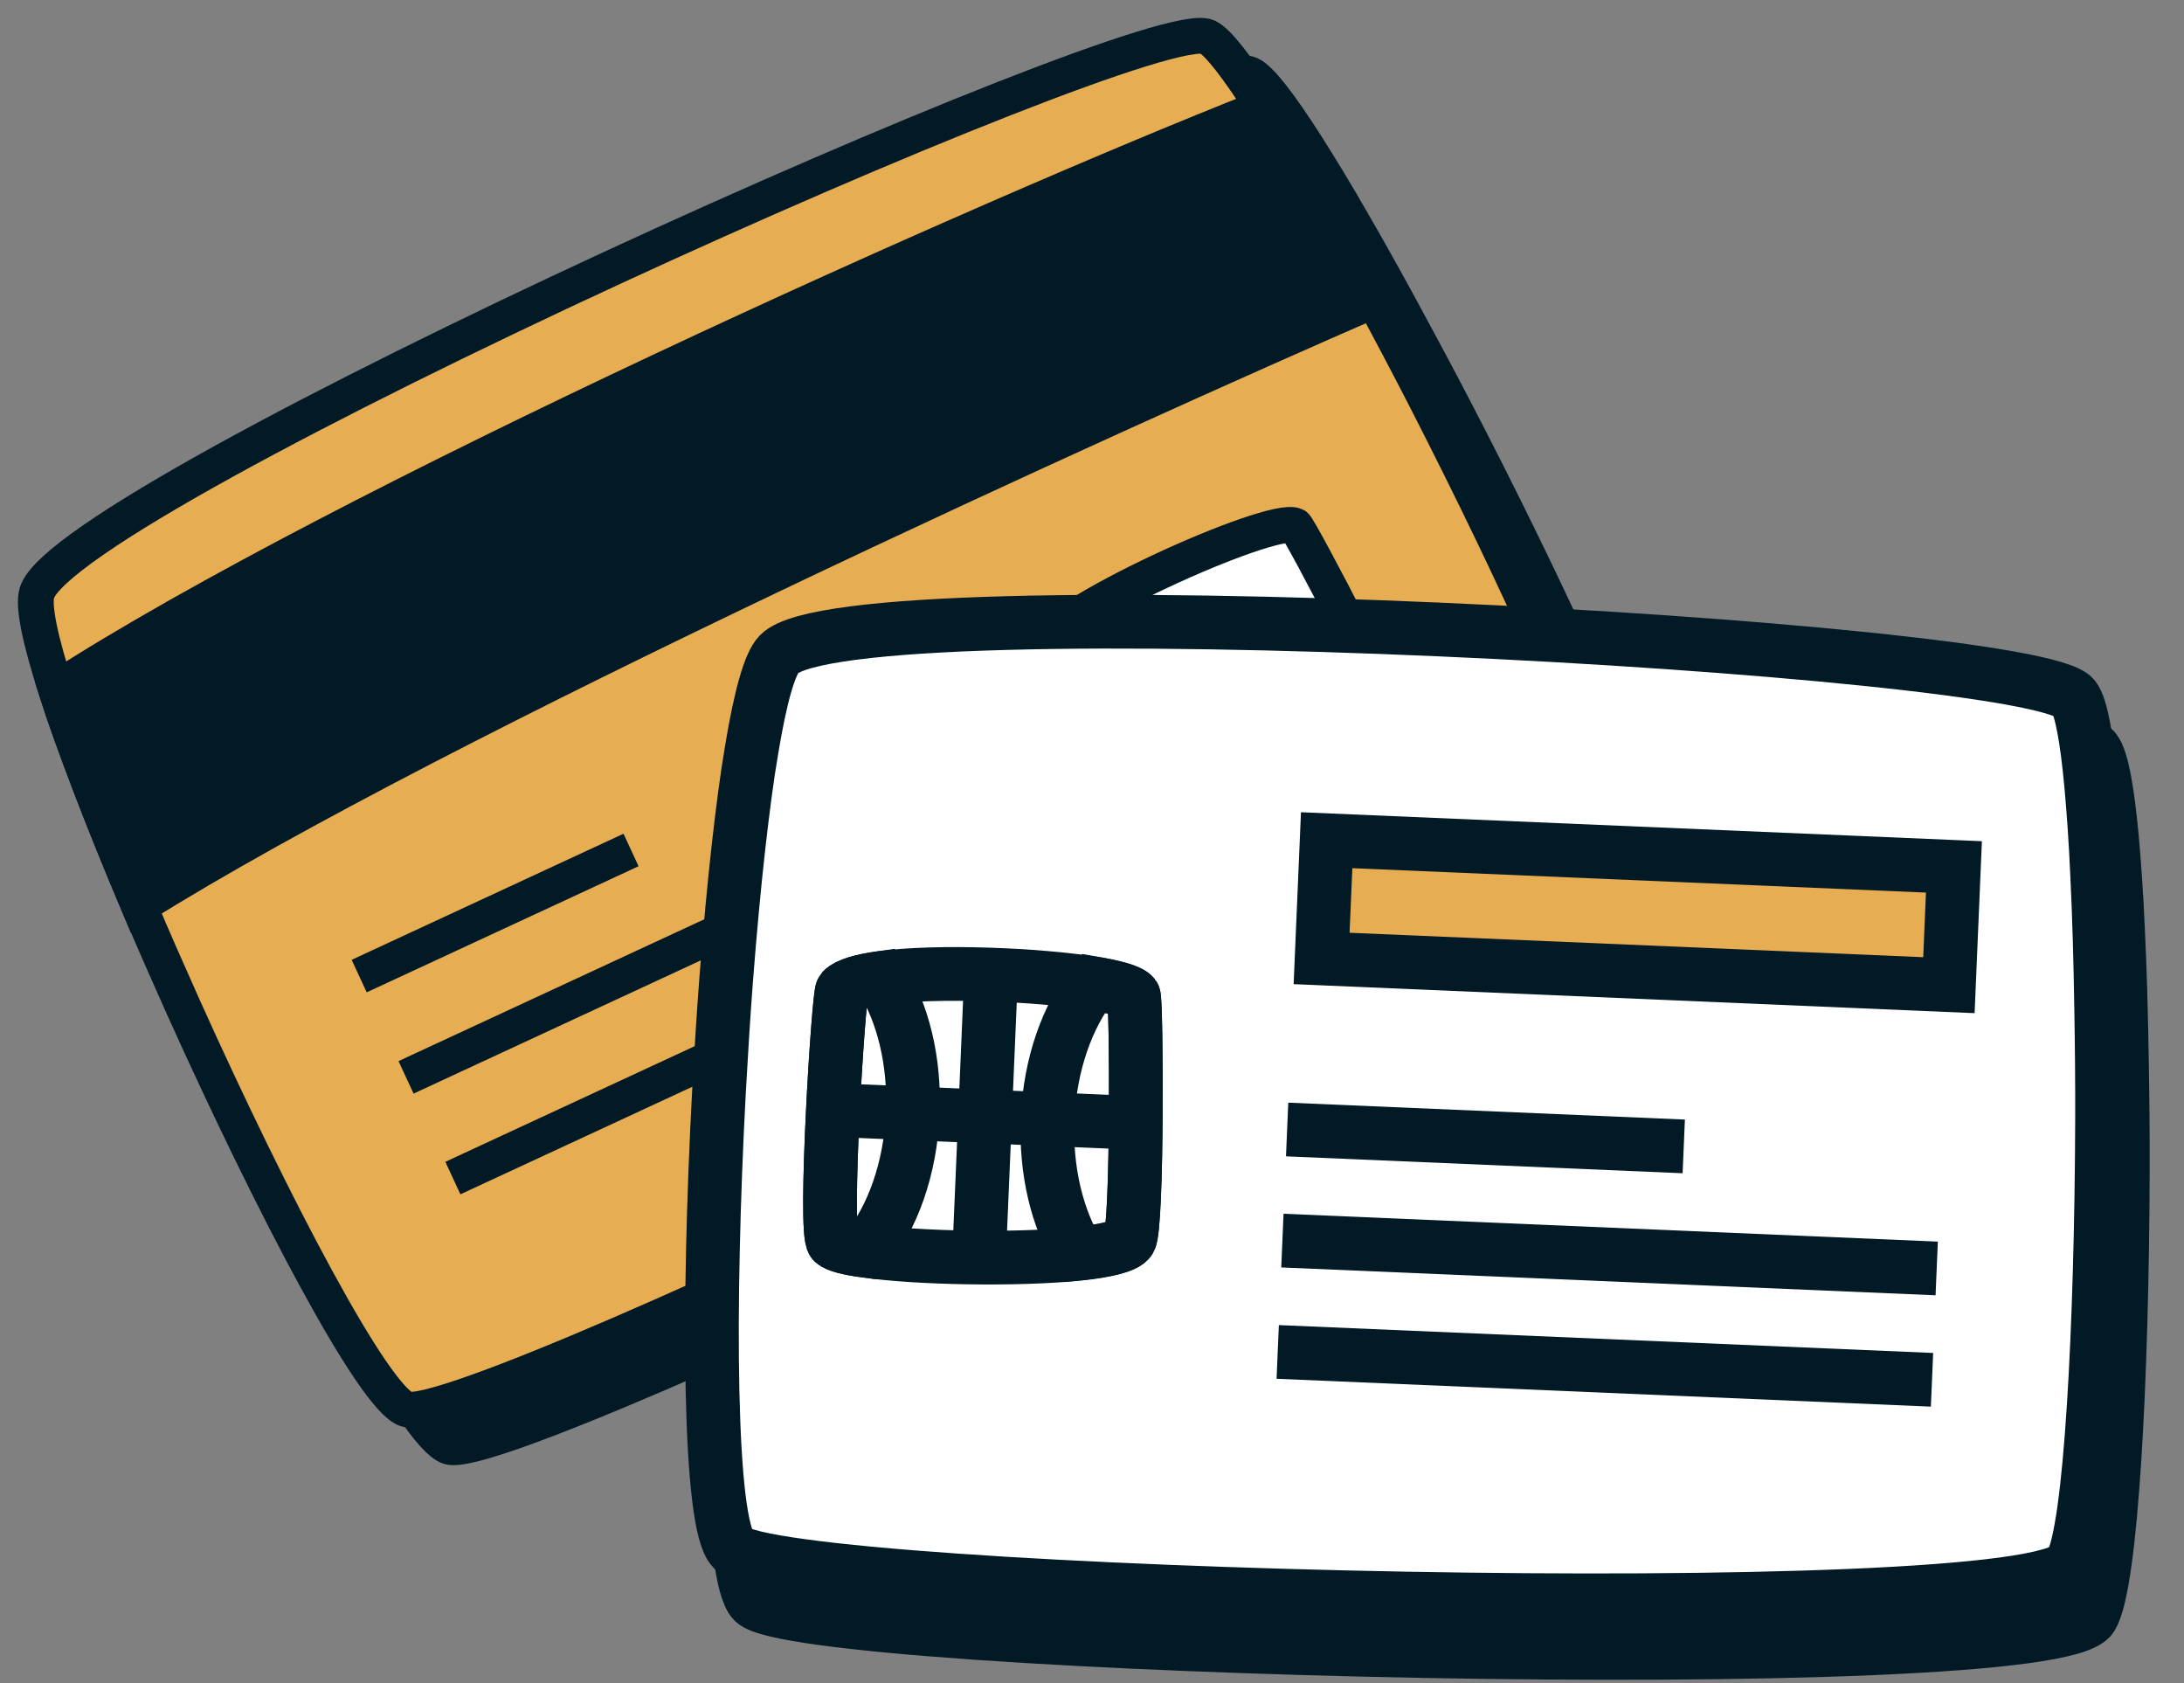
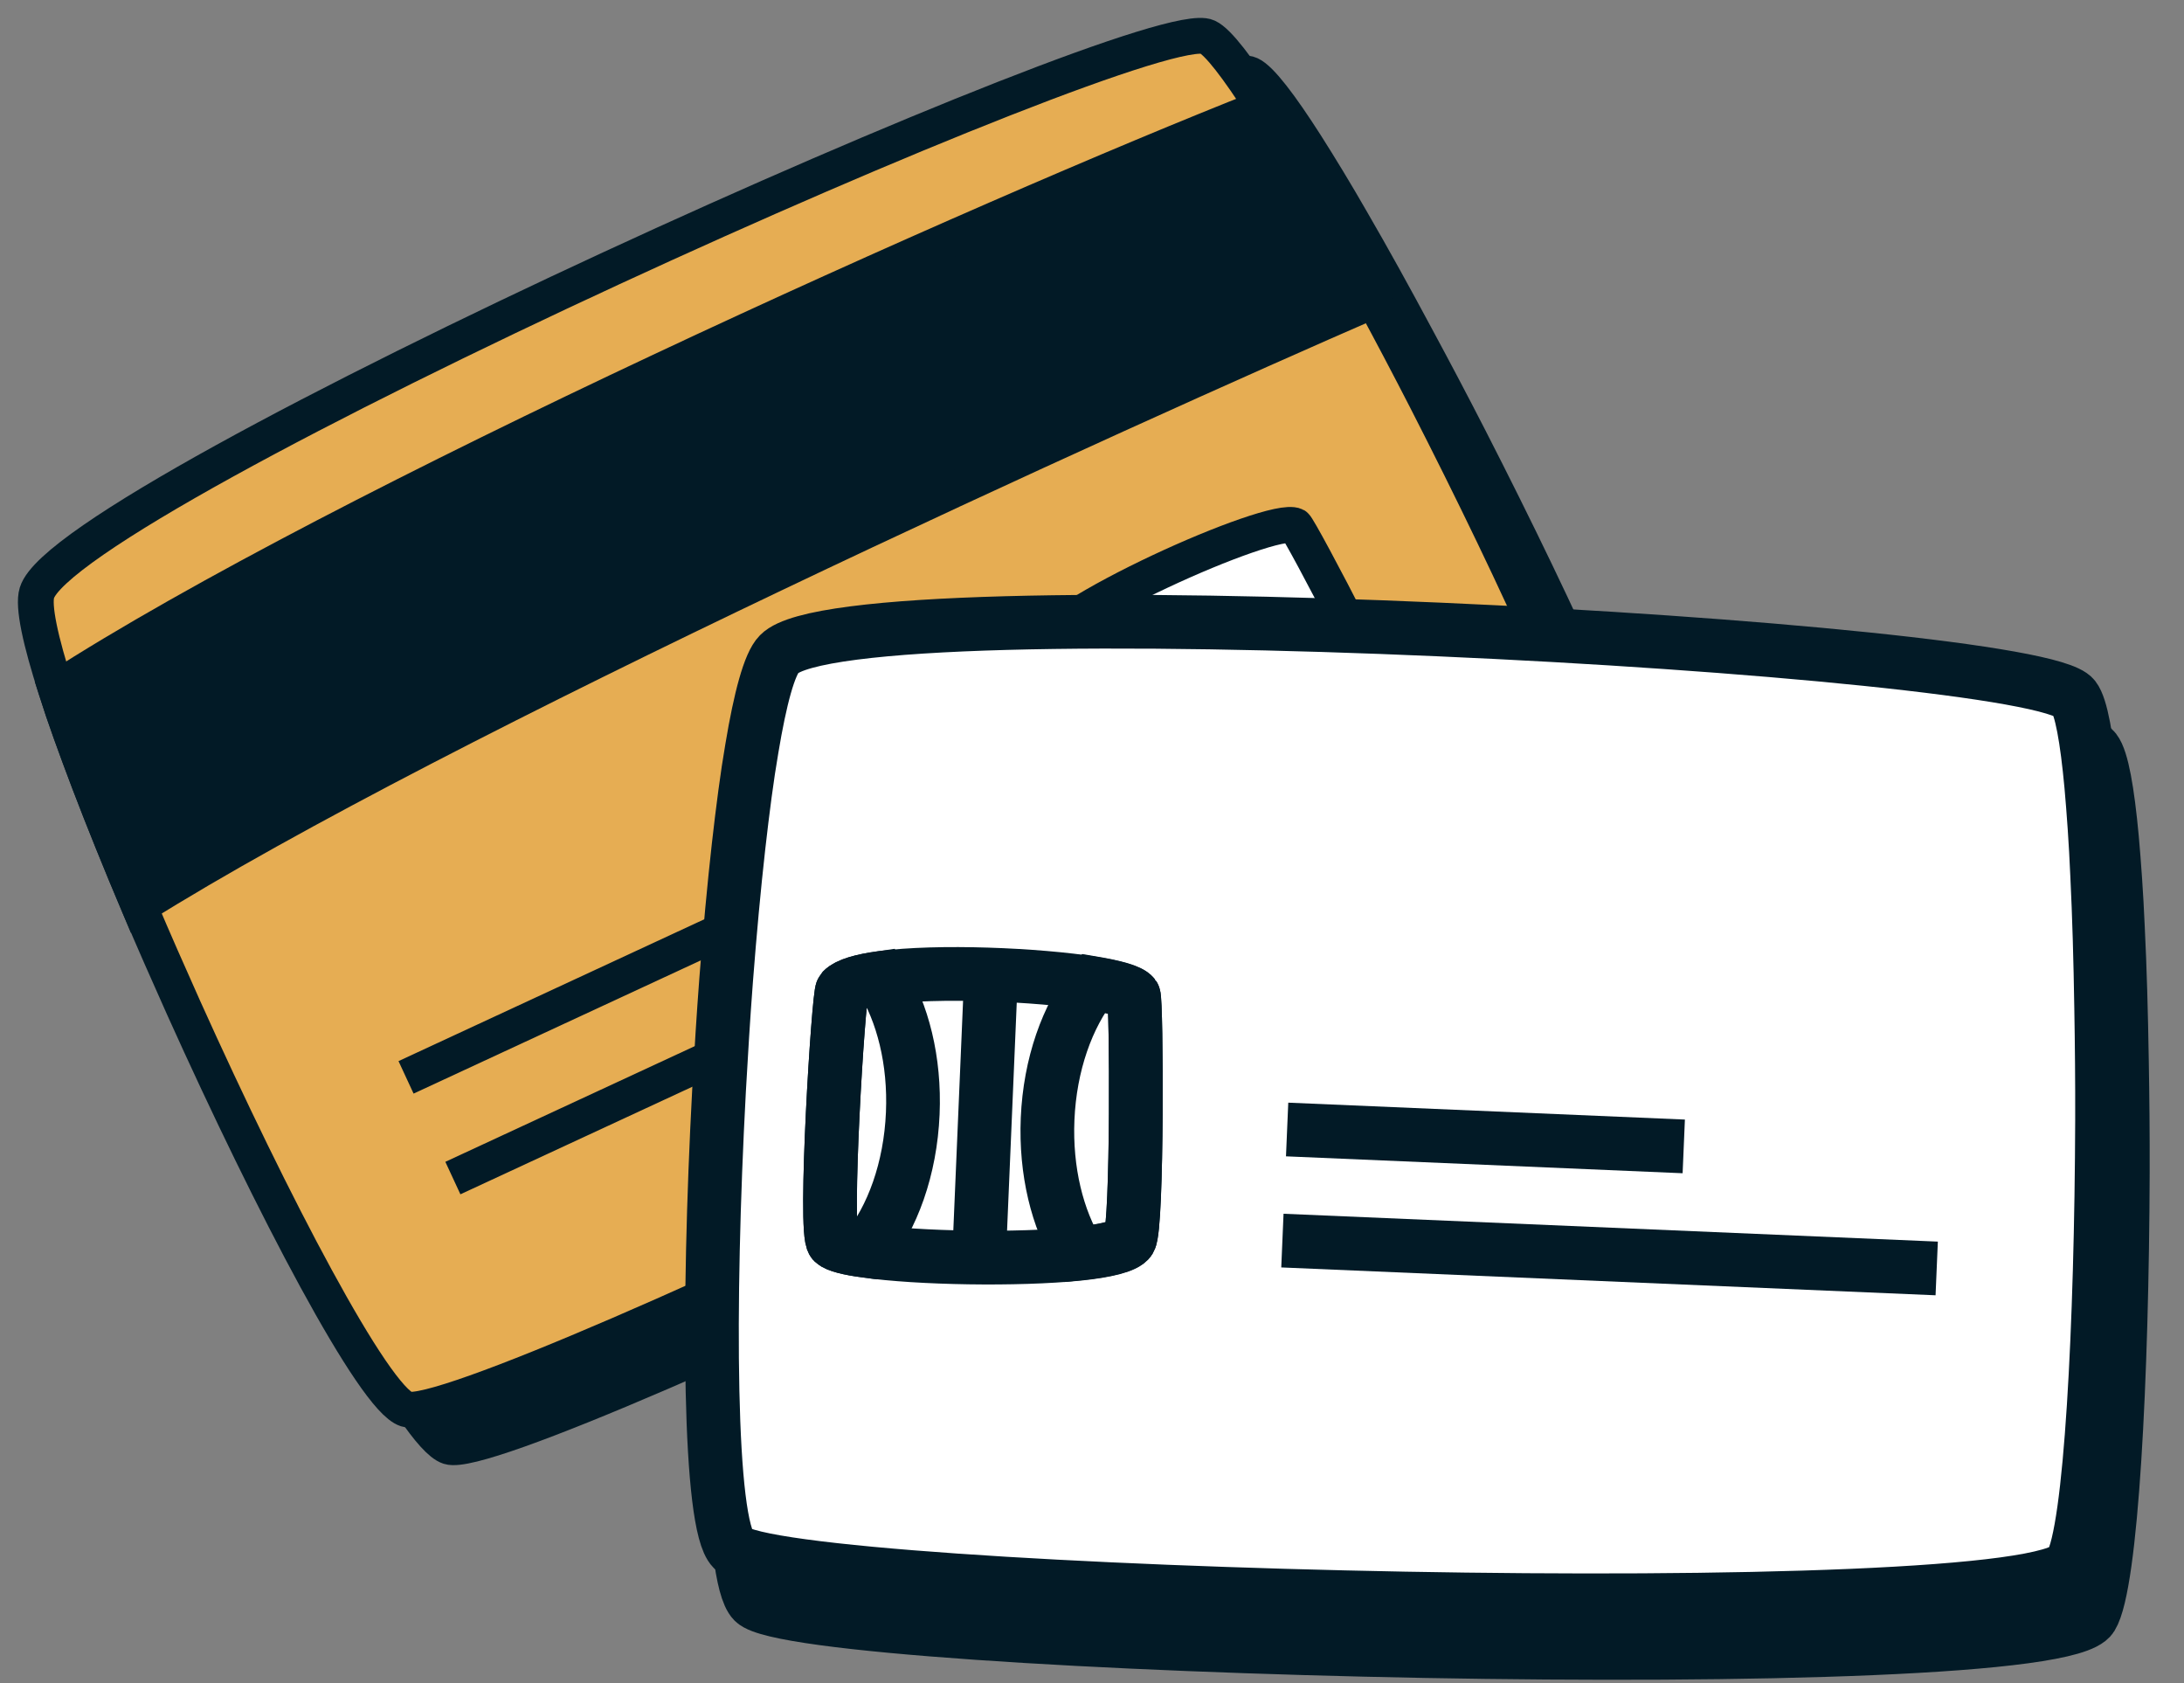
<svg xmlns="http://www.w3.org/2000/svg" width="61" height="47" viewBox="0 0 61 47" fill="none">
  <rect x="0" y="0" width="61" height="47" fill="#808080" stroke="none" />
  <path d="M45.939 23.626C45.77 25.732 14.325 40.961 12.541 40.396C11.634 40.107 8.799 34.693 6.322 29.195C5.896 28.242 5.476 27.29 5.079 26.355C4.564 25.136 4.089 23.963 3.679 22.89C3.316 21.931 2.993 21.046 2.754 20.288C2.318 18.935 2.107 17.962 2.221 17.6C3.059 14.882 33.292 1.315 34.912 2.078C35.206 2.212 35.759 2.935 36.468 4.044C36.856 4.655 37.296 5.374 37.759 6.183C38.329 7.164 38.939 8.269 39.56 9.428C40.045 10.326 40.541 11.265 41.023 12.205C43.622 17.276 46.022 22.562 45.939 23.626Z" fill="#021A26" stroke="#021A26" stroke-miterlimit="10" />
  <path d="M44.748 22.579C44.579 24.686 13.134 39.915 11.35 39.349C10.443 39.06 7.608 33.646 5.132 28.148C4.705 27.196 4.285 26.243 3.889 25.308C3.374 24.09 2.899 22.916 2.489 21.843C2.125 20.884 1.803 19.999 1.563 19.241C1.127 17.888 0.917 16.916 1.031 16.553C1.868 13.835 32.102 0.268 33.722 1.031C34.016 1.166 34.569 1.888 35.278 2.997C35.666 3.608 36.106 4.327 36.568 5.136C37.138 6.117 37.748 7.221 38.37 8.381C38.855 9.279 39.351 10.218 39.833 11.158C42.431 16.229 44.831 21.516 44.748 22.579Z" fill="#E6AD53" stroke="#021A26" stroke-miterlimit="10" />
  <path d="M38.369 8.384C31.356 11.438 12.272 20.053 3.887 25.311C3.372 24.093 2.897 22.919 2.487 21.845C2.124 20.887 1.801 20.002 1.562 19.244C9.493 14.119 27.436 6.089 35.276 3C35.664 3.611 36.104 4.33 36.567 5.139C37.137 6.12 37.747 7.225 38.369 8.384Z" fill="#021A26" stroke="#021A26" stroke-miterlimit="10" />
  <path d="M39.199 20.78C39.132 21.619 32.581 24.864 31.871 24.639C31.509 24.524 28.82 18.417 28.866 18.273C29.199 17.191 35.53 14.375 36.175 14.679C36.292 14.732 39.233 20.356 39.199 20.78Z" fill="white" stroke="#021A26" stroke-miterlimit="10" />
-   <path d="M10.032 27.255L17.625 23.734" stroke="#021A26" stroke-miterlimit="10" />
  <path d="M11.341 30.083L25.469 23.531" stroke="#021A26" stroke-miterlimit="10" />
  <path d="M12.649 32.895L26.778 26.344" stroke="#021A26" stroke-miterlimit="10" />
  <path d="M58.417 45.15C57.3 46.943 22.373 46.043 21.047 44.722C20.374 44.05 20.34 37.938 20.663 31.917C20.721 30.875 20.785 29.835 20.862 28.824C20.964 27.505 21.08 26.244 21.208 25.102C21.324 24.084 21.444 23.15 21.58 22.366C21.813 20.963 22.073 20.003 22.34 19.733C24.331 17.703 57.421 19.523 58.509 20.945C58.709 21.2 58.868 22.095 58.989 23.406C59.053 24.127 59.114 24.968 59.154 25.899C59.21 27.032 59.245 28.293 59.266 29.609C59.284 30.629 59.294 31.691 59.291 32.748C59.273 38.445 58.979 44.243 58.417 45.15Z" fill="#021A26" stroke="#021A26" stroke-width="1.5" stroke-miterlimit="10" />
  <path d="M57.837 43.681C56.72 45.474 21.793 44.575 20.467 43.254C19.794 42.581 19.76 36.469 20.083 30.449C20.141 29.407 20.205 28.367 20.282 27.355C20.384 26.036 20.5 24.776 20.628 23.634C20.744 22.615 20.864 21.681 21 20.897C21.233 19.495 21.493 18.534 21.76 18.265C23.751 16.235 56.841 18.055 57.929 19.477C58.128 19.731 58.288 20.627 58.409 21.938C58.473 22.659 58.534 23.499 58.574 24.43C58.63 25.563 58.665 26.825 58.686 28.14C58.704 29.16 58.714 30.222 58.711 31.279C58.692 36.976 58.399 42.775 57.837 43.681Z" fill="white" stroke="#021A26" stroke-width="1.5" stroke-miterlimit="10" />
  <path d="M31.551 34.623C31.439 34.8 30.893 34.931 30.125 35.011C28.421 35.184 25.631 35.136 24.181 34.926C23.707 34.864 23.374 34.779 23.273 34.684C23.003 34.42 23.42 27.761 23.523 27.653C23.678 27.491 24.075 27.382 24.611 27.306C26.184 27.093 28.97 27.211 30.538 27.461C31.144 27.564 31.567 27.68 31.666 27.81C31.746 27.912 31.777 34.261 31.551 34.623Z" fill="white" stroke="#021A26" stroke-width="1.5" stroke-miterlimit="10" />
  <path d="M35.95 31.539L47.028 32.011" stroke="#021A26" stroke-width="1.5" stroke-miterlimit="10" />
  <path d="M35.818 34.641L54.093 35.419" stroke="#021A26" stroke-width="1.5" stroke-miterlimit="10" />
-   <path d="M35.687 37.75L53.962 38.528" stroke="#021A26" stroke-width="1.5" stroke-miterlimit="10" />
-   <path d="M54.574 24.206L37.054 23.461L36.913 26.763L54.434 27.509L54.574 24.206Z" fill="#E6AD53" stroke="#021A26" stroke-width="1.5" stroke-miterlimit="10" />
  <path d="M27.68 27.234L27.345 35.114" stroke="#021A26" stroke-width="1.5" stroke-miterlimit="10" />
-   <path d="M31.452 31.343L23.572 31.008" stroke="#021A26" stroke-width="1.5" stroke-miterlimit="10" />
  <path d="M25.494 31.088C25.428 32.635 24.928 34.009 24.18 34.925C23.706 34.862 23.373 34.778 23.272 34.683C23.003 34.419 23.419 27.759 23.522 27.651C23.677 27.489 24.074 27.381 24.61 27.305C25.214 28.277 25.557 29.618 25.494 31.088Z" stroke="#021A26" stroke-width="1.5" stroke-miterlimit="10" />
  <path d="M31.55 34.615C31.438 34.792 30.892 34.923 30.124 35.003C29.534 34.038 29.198 32.705 29.26 31.242C29.325 29.723 29.811 28.369 30.537 27.453C31.143 27.556 31.566 27.672 31.665 27.802C31.745 27.904 31.776 34.252 31.55 34.615Z" stroke="#021A26" stroke-width="1.5" stroke-miterlimit="10" />
</svg>